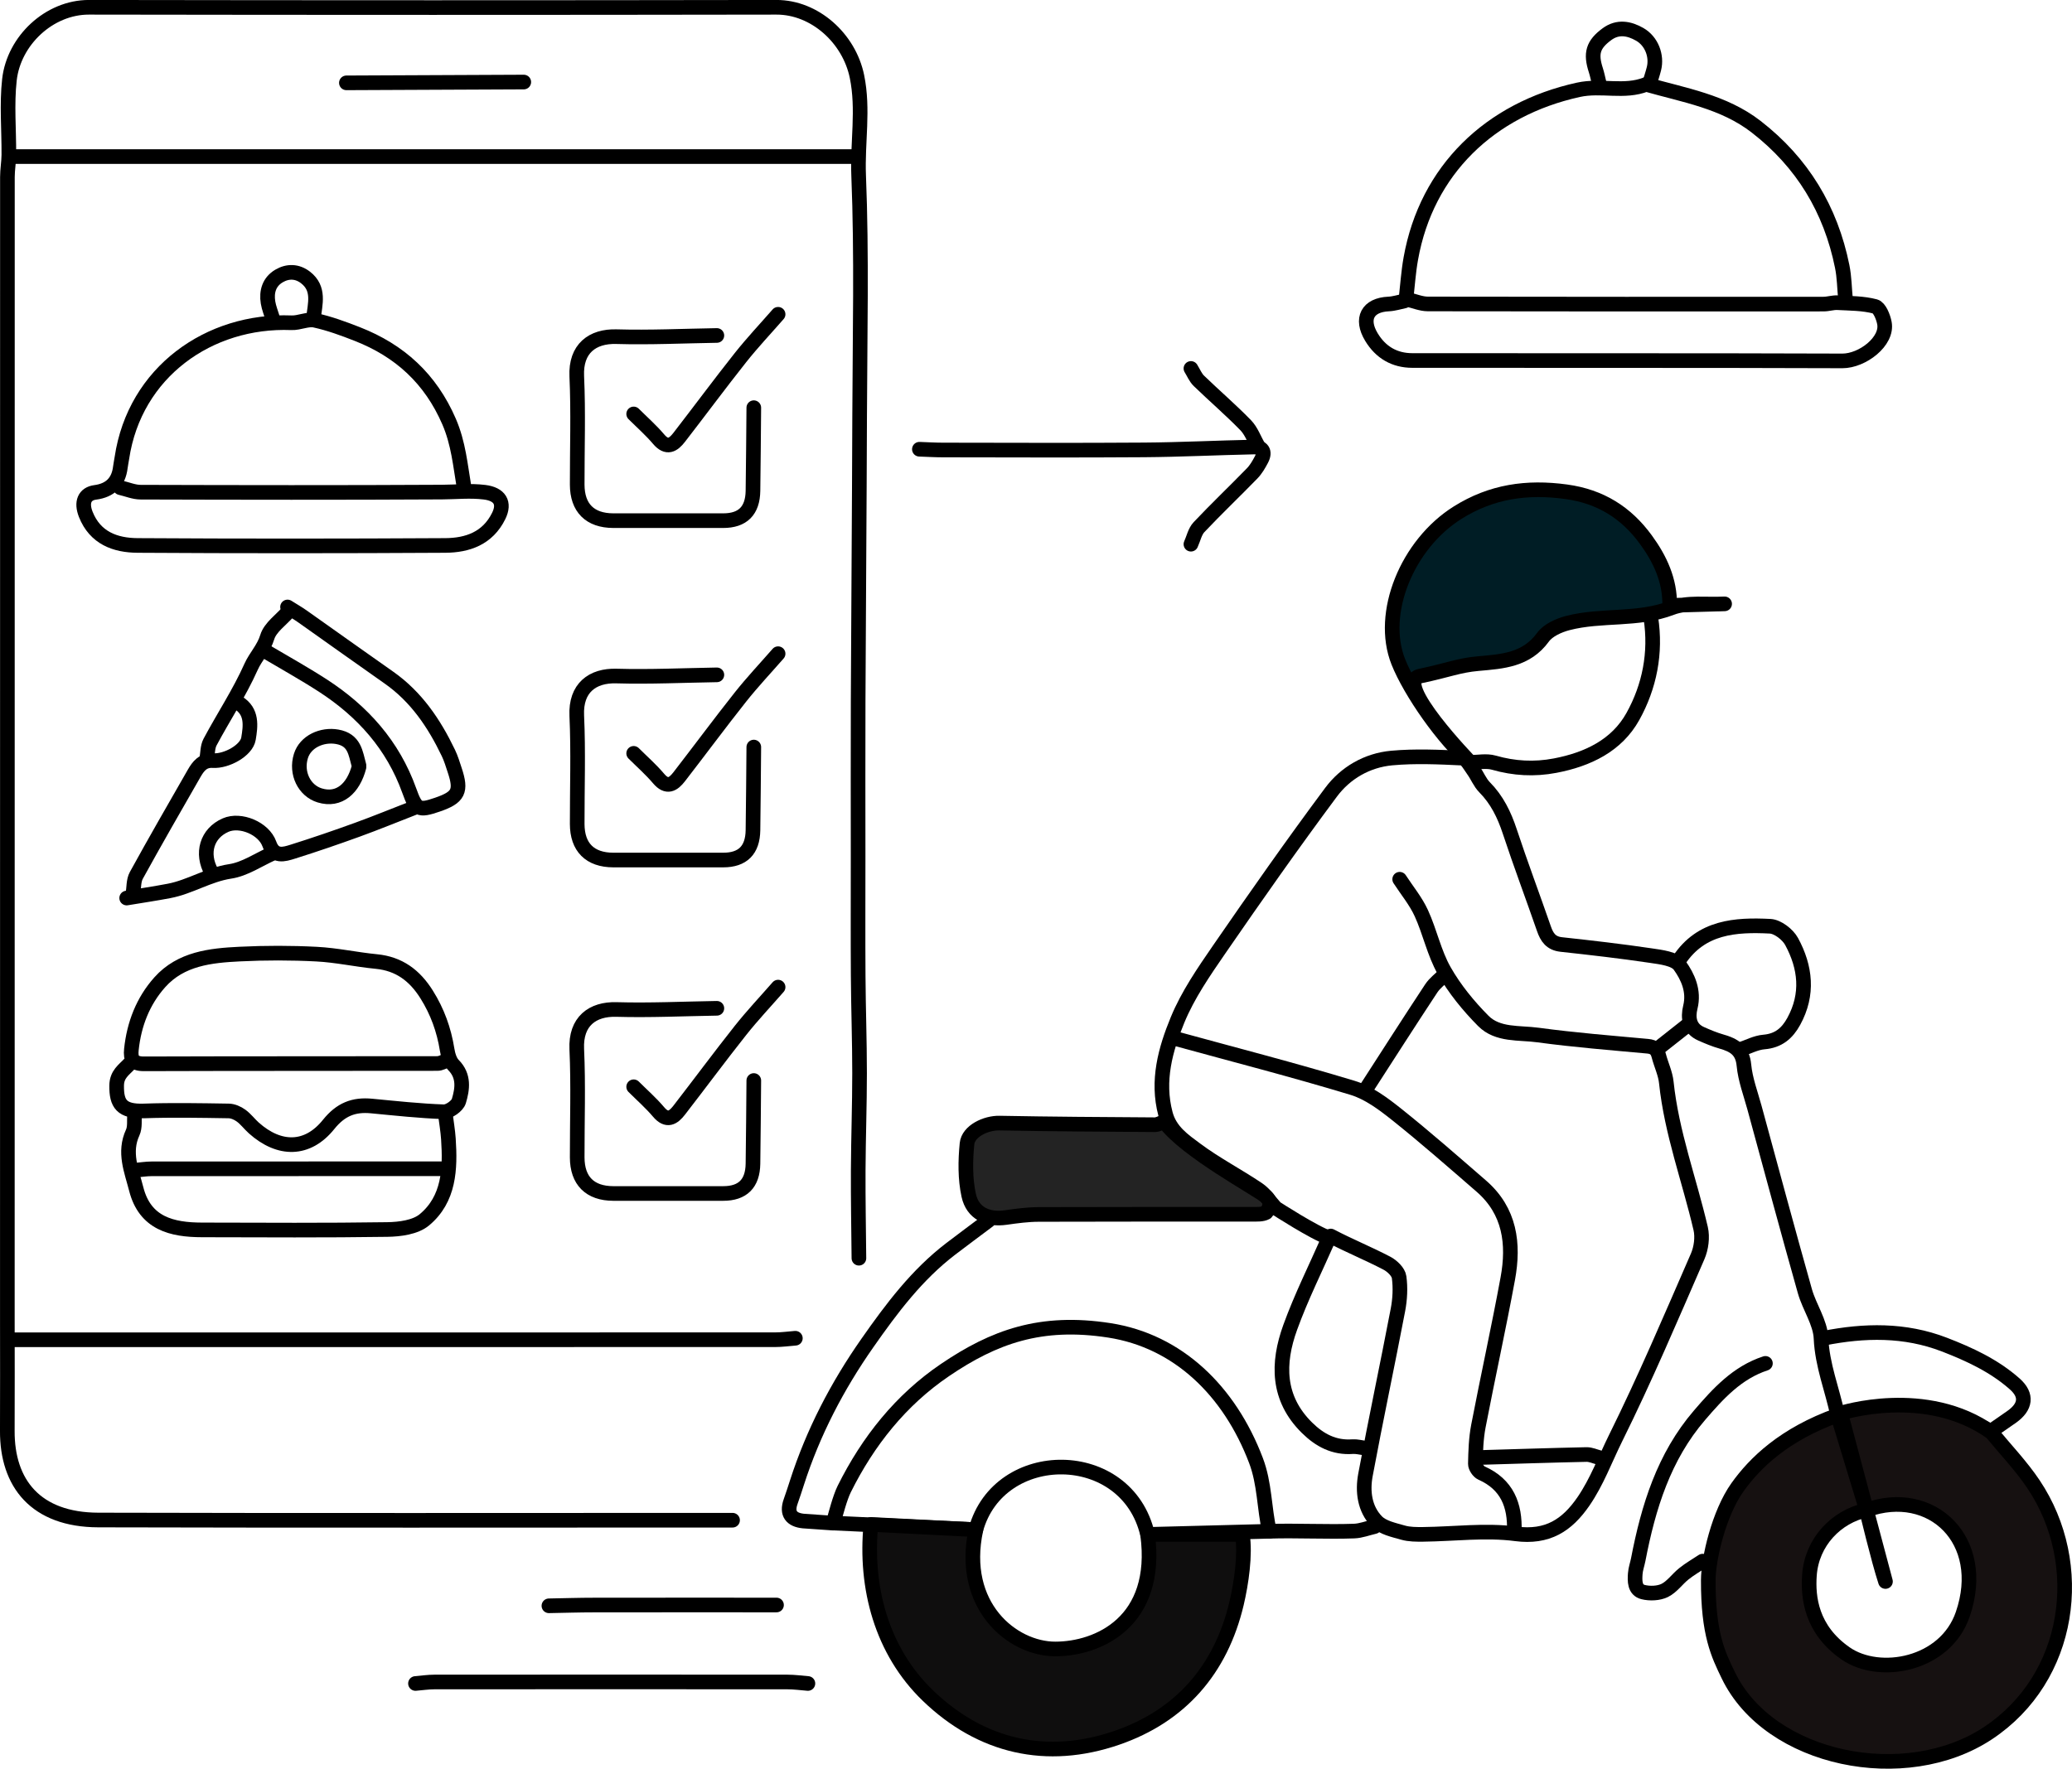
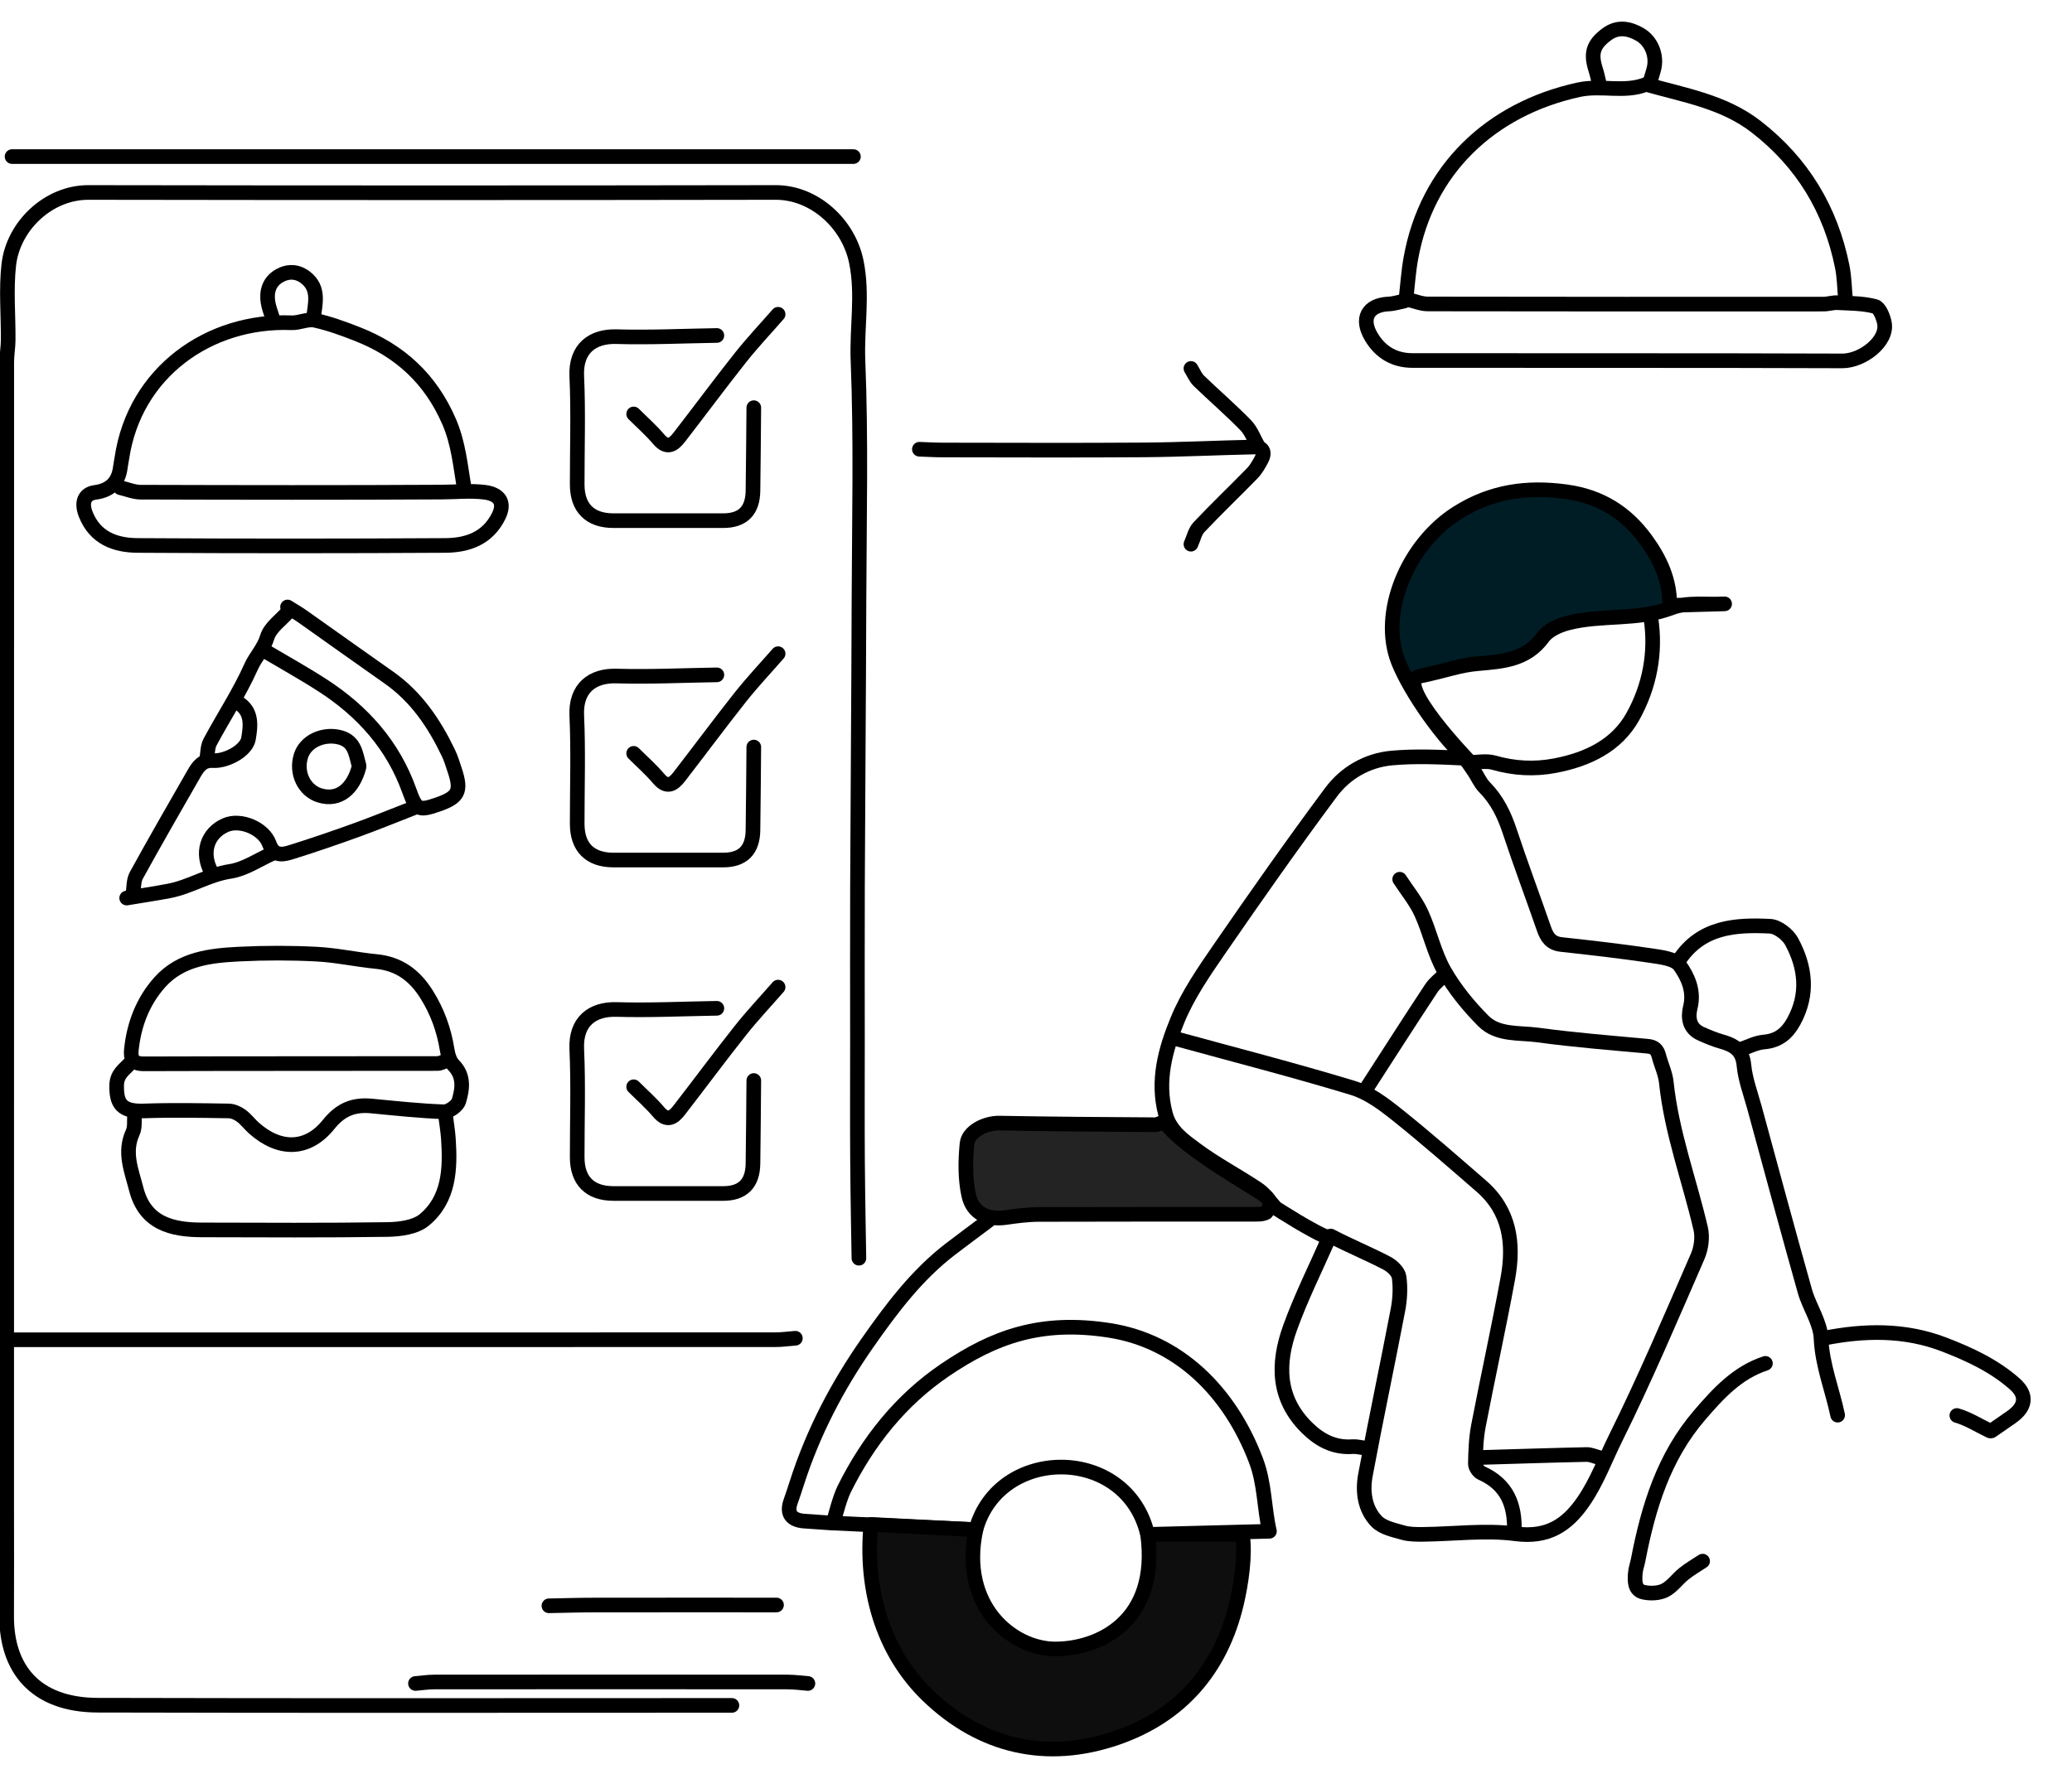
<svg xmlns="http://www.w3.org/2000/svg" id="Layer_2" data-name="Layer 2" viewBox="0 0 625.62 534.2">
  <defs>
    <style>
      .cls-1 {
        fill: none;
      }

      .cls-1, .cls-2, .cls-3, .cls-4, .cls-5 {
        stroke: #000;
        stroke-linecap: round;
        stroke-linejoin: round;
        stroke-width: 4.42px;
      }

      .cls-2 {
        fill: #001d25;
      }

      .cls-3 {
        fill: #0f0e0e;
      }

      .cls-4 {
        fill: #161111;
      }

      .cls-5 {
        fill: #232323;
      }
    </style>
  </defs>
  <g id="Layer_1-2" data-name="Layer 1">
    <g>
-       <path class="cls-1" d="M259.34,380.01c-.08-8.85-.25-17.69-.21-26.54.05-9.8.41-19.59.41-29.39s-.36-19.59-.42-29.39c-.08-12.01-.02-24.01-.02-36.02,0-15.64-.05-31.28.01-46.92.12-28.75.36-57.51.45-86.26.08-24.17.67-48.37-.3-72.5-.4-9.97,1.55-19.9-.51-29.9-2.39-11.61-12.8-20.91-24.3-20.89-69.2.12-138.4.11-207.59,0-12.01-.02-22.69,10.07-24.01,21.87-.84,7.49-.12,15.15-.18,22.73-.02,2.21-.43,4.42-.43,6.64-.02,115.01-.02,230.03-.02,345.04,0,11.22.05,22.43-.01,33.65-.09,15.86,8.56,26.9,27.5,26.95,63.19.17,126.39.06,189.58.06h1.9" />
+       <path class="cls-1" d="M259.34,380.01s-.36-19.59-.42-29.39c-.08-12.01-.02-24.01-.02-36.02,0-15.64-.05-31.28.01-46.92.12-28.75.36-57.51.45-86.26.08-24.17.67-48.37-.3-72.5-.4-9.97,1.55-19.9-.51-29.9-2.39-11.61-12.8-20.91-24.3-20.89-69.2.12-138.4.11-207.59,0-12.01-.02-22.69,10.07-24.01,21.87-.84,7.49-.12,15.15-.18,22.73-.02,2.21-.43,4.42-.43,6.64-.02,115.01-.02,230.03-.02,345.04,0,11.22.05,22.43-.01,33.65-.09,15.86,8.56,26.9,27.5,26.95,63.19.17,126.39.06,189.58.06h1.9" />
      <path class="cls-1" d="M3.64,47.29h254.04" />
      <path class="cls-1" d="M240.15,404.18c-2.05.16-4.11.45-6.16.45-76.78.02-153.56.02-230.34.02" />
      <path class="cls-1" d="M39.19,321.24c-1.78,1.92-3.93,3.19-3.97,6.63-.06,5.52,1.51,7.89,8.24,7.66,8.52-.3,17.06-.13,25.59,0,1.27.02,2.7.65,3.75,1.42,1.43,1.04,2.51,2.53,3.84,3.72,7.71,6.89,16.21,6.87,22.58-1.06,3.65-4.55,7.58-6.09,12.96-5.57,7.26.69,14.53,1.49,21.81,1.74,1.54.05,4.11-1.76,4.55-3.21,1.1-3.67,1.68-7.58-1.63-10.92-1.1-1.11-1.65-3.04-1.91-4.67-.96-5.97-2.94-11.46-6.17-16.61-3.59-5.74-8.31-9.3-15.21-9.97-6.02-.58-11.99-1.92-18.02-2.23-7.72-.4-15.49-.4-23.22-.02-8.8.43-17.74,1.37-24.12,8.5-5.1,5.71-7.79,12.68-8.59,20.33-.29,2.8.44,4.33,3.79,4.32,29.54-.1,59.09-.05,88.63-.1.95,0,1.9-.59,2.84-.91" />
      <path class="cls-1" d="M590.85,427.51c3.48,1,6.66,3.06,9.98,4.64" />
      <path class="cls-1" d="M424.04,90.9c-1.58.32-3.15.84-4.74.91-6.36.28-8.56,4.44-5.21,9.99,2.8,4.65,6.99,7.07,12.33,7.08,43.29.06,86.58-.04,129.86.12,6.02.02,13.76-5.88,12.7-11.44-.35-1.85-1.49-4.66-2.81-5.01-3.62-.96-7.52-.93-11.32-1.13-1.41-.08-2.84.42-4.26.42-39.81.02-79.62.04-119.44-.04-2.05,0-4.11-.89-6.16-1.36" />
      <path class="cls-1" d="M140.14,147.3c-1.14-6.74-1.71-13.44-4.55-19.99-5.6-12.93-14.89-21.4-27.7-26.42-4.18-1.64-8.45-3.21-12.81-4.16-2.2-.48-4.72.85-7.08.75-24.86-.97-47.32,14.92-51.19,40.81-.14.95-.35,1.89-.47,2.84q-.79,6.69-7.59,7.58c-3.22.42-4.29,3-2.85,6.64,2.83,7.13,8.88,9.35,15.65,9.39,30.96.19,61.93.18,92.89,0,6.73-.04,12.81-2.14,16.14-8.91,1.95-3.96.32-6.6-4.29-7.17-4.3-.53-8.53-.06-12.8-.04-30.33.17-60.67.12-91,.03-2.06,0-4.11-.89-6.16-1.36" />
-       <path class="cls-4" d="M601.3,432.62c4.27,5.21,8.99,10.12,12.72,15.69,16.12,24.09,11.45,58.43-13.77,75.14-24.88,16.49-65.97,8.23-78.39-17.45-3.04-6.29-6.11-12.42-6.06-28.79.02-6.41,3.19-20.13,8.8-28,5.26-7.39,14.15-16.04,30.26-21.8l8.71,28.65c-9.14,1.99-16.52,9.65-17.23,19.69-.47,6.66.51,16.39,10.92,23.62,10.22,7.1,30.1,3.56,35.38-11.82,7.7-22.41-9.45-38.57-29.08-31.49,0,0,3.61,15.11,5.74,21.59l-13.52-50.83s25.75-8.33,45.51,5.81Z" />
      <path class="cls-2" d="M443.95,230.24c-8.09-6.83-18.13-21.29-21.74-30.35-5.83-14.64,2.64-35.48,17.91-45.06,10.2-6.4,20.89-7.93,32.76-6.31,10.44,1.43,18.16,6.36,24.08,14.47,4.26,5.83,7.32,12.32,7.18,19.86l16.59-.47c-5.37.32-11.22-.63-16.02,1.21-10.27,3.93-21.12,1.92-31.35,4.59-2.71.71-5.91,2.14-7.46,4.27-5.02,6.9-12.21,7.33-19.58,7.98-5.98.53-9.12,2-17.54,3.76-8.42,1.75,15.17,26.07,15.17,26.07Z" />
      <path class="cls-5" d="M351.53,338.78c-.95.32-1.9.91-2.84.91-15.64-.1-31.28-.19-46.92-.49-4.11-.08-9.41,2.42-9.79,6.23-.51,5.15-.58,10.57.51,15.58,1.19,5.46,5.73,7.49,11.18,6.71,3.3-.47,6.63-.92,9.95-.93,21.49-.08,42.97-.03,64.46-.06,1.42,0,3.07.11,4.22-.53,0,0,2.38-2.58,0-4.77s-24.3-13.8-30.77-22.65Z" />
      <path class="cls-1" d="M422.62,265.55c2.21,3.4,4.86,6.59,6.53,10.24,2.6,5.67,3.87,12.02,6.92,17.39,3.13,5.52,7.3,10.62,11.79,15.15,4.36,4.4,10.87,3.5,16.49,4.27,11.01,1.5,22.1,2.37,33.17,3.39,1.98.18,2.87,1.06,3.34,2.88.7,2.71,1.99,5.33,2.27,8.07,1.59,15.16,6.94,29.4,10.37,44.1.61,2.63.17,5.95-.92,8.45-8.02,18.41-15.87,36.92-24.78,54.9-3.15,6.36-5.62,13.16-9.7,19.09-4.95,7.18-10.8,11.03-20.43,9.77-9.14-1.2-18.6.06-27.93.16-2.05.02-4.2.03-6.14-.53-2.77-.8-6.08-1.47-7.93-3.38-3.66-3.78-4.31-9.07-3.38-14.06,3.1-16.63,6.63-33.18,9.8-49.79.62-3.23.8-6.68.36-9.92-.21-1.57-2.08-3.37-3.66-4.2-5.56-2.92-11.42-5.29-16.98-8.22" />
      <path class="cls-1" d="M243.94,508.45c-2.05-.16-4.11-.45-6.16-.45-35.55-.03-71.09-.03-106.64,0-1.9,0-3.79.3-5.69.45" />
      <path class="cls-1" d="M554.86,427.41c-1.62-7.73-4.66-15.06-5.02-23.21-.21-4.81-3.51-9.4-4.88-14.25-5.2-18.45-10.18-36.95-15.22-55.44-1.16-4.25-2.77-8.48-3.18-12.81-.43-4.59-3.06-6.07-6.78-7.13-2.11-.6-4.16-1.46-6.16-2.35-3.6-1.6-4.02-4.87-3.24-8.02,1.22-4.91-.76-9.2-3.22-12.62-1.47-2.05-5.66-2.51-8.74-2.97-8.97-1.33-17.99-2.37-27.01-3.35-3.1-.34-4.33-2.14-5.24-4.78-3.4-9.82-7.07-19.55-10.33-29.42-1.66-5.01-3.85-9.51-7.6-13.3-1.41-1.43-2.18-3.48-3.39-5.15-.98-1.35-2.14-3.58-3.3-3.64-7.09-.34-14.26-.67-21.31-.03-7.45.68-14,4.48-18.38,10.38-11.56,15.54-22.7,31.41-33.69,47.36-4.69,6.81-9.51,13.8-12.63,21.38-3.66,8.88-6.3,18.33-3.64,28.36,1.39,5.24,5.47,7.98,9.19,10.75,5.95,4.44,12.64,7.89,18.81,12.06,2.07,1.4,3.53,3.71,5.27,5.61,0,0,11.86,7.67,16.11,9.01-3.95,9.01-8.38,17.83-11.72,27.06-3.91,10.79-3.94,21.41,5.07,30.3,3.84,3.79,8.19,6.11,13.76,5.71,1.25-.09,2.53.28,3.79.44" />
      <path class="cls-1" d="M134.46,336.41c.32,2.53.76,5.05.93,7.58.6,9.05.27,18.17-7.26,24.43-2.71,2.25-7.4,2.87-11.2,2.92-18.64.28-37.28.16-55.92.12-9.12-.02-17.22-1.95-19.87-12.32-1.43-5.58-3.83-11.12-1.07-17.09.75-1.62.41-3.75.56-5.65" />
      <path class="cls-1" d="M298.45,368.64c-3.79,2.84-7.6,5.66-11.37,8.54-10.24,7.82-17.84,17.96-25.16,28.41-9.15,13.06-16.4,27.03-21.29,42.21-.61,1.9-1.23,3.8-1.9,5.69-1.3,3.64.25,5.53,3.8,5.9l9.06.63" />
      <path class="cls-1" d="M359.59,164.36c.79-1.74,1.2-3.84,2.44-5.15,5.21-5.52,10.72-10.76,16.02-16.21,1.17-1.2,2.06-2.74,2.85-4.25,1.27-2.43.16-3.79-2.34-3.74-11.06.23-22.12.79-33.18.87-20.22.15-40.44.05-60.67.03-2.37,0-4.74-.15-7.11-.23" />
-       <path class="cls-1" d="M133.98,352.99c-29.39,0-58.77,0-88.16.02-1.74,0-3.48.3-5.21.45" />
      <path class="cls-1" d="M533.05,411.77c-8.54,2.79-14.3,9.16-19.89,15.66-10.79,12.55-15.45,27.73-18.51,43.59-.28,1.43-.8,2.83-.9,4.27-.16,2.22-.21,4.9,2.36,5.55,2.04.51,4.68.41,6.53-.49,2.21-1.09,3.78-3.43,5.79-5.03,1.77-1.42,3.77-2.56,5.66-3.82" />
      <path class="cls-1" d="M346.5,463.43l36.79-.95c-1.63-7.07-1.38-14.32-4.07-21.4-7.99-21.03-23.56-36.07-44.27-39.28s-34.83,1.94-49.67,12.02c-13.29,9.02-23.2,21.47-30.37,35.9-1.29,2.6-2.54,7.44-3.33,10.28l43.07,2.01c6.98-25.46,45.6-25.46,51.84,1.42Z" />
-       <path class="cls-3" d="M383.28,462.48c8.05-.26,17.54.24,25.59-.06,2.07-.08,4.11-.89,6.16-1.36" />
      <path class="cls-3" d="M375.13,463.43c.94,6.19-.32,14.7-1.77,20.86-4.75,20.04-16.95,33.95-36.11,40.56-21.2,7.31-41.05,2.73-57.11-12.77-13.92-13.43-19.04-32.6-17.18-51.67l31.7,1.6c-4.94,23.05,11.02,36.02,23.97,36.02s31.4-8.16,27.88-34.6h28.63Z" />
      <path class="cls-1" d="M424.52,90.42c.47-4.11.73-8.25,1.46-12.32,4.76-26.71,23.92-45.12,50.62-50.98,6.93-1.52,13.83.99,20.44-1.64,11.44,3.27,23.38,5.18,33.19,12.78,13.98,10.83,22.52,24.98,26,42.21.66,3.25.68,6.63,1,9.94" />
      <path class="cls-1" d="M498.46,186.64c1.63,10.54-.41,20.72-5.42,29.74-4.87,8.78-13.63,12.98-23.48,14.86-6.31,1.2-12.37.86-18.52-.9-2.19-.63-4.71-.1-7.08-.1" />
      <path class="cls-1" d="M86.82,183.32c1.5.95,3.05,1.83,4.5,2.85,8.7,6.14,17.36,12.35,26.08,18.46,8.28,5.8,13.7,13.84,17.98,22.77.8,1.66,1.33,3.45,1.91,5.2,2.12,6.35,1.17,8.24-5.21,10.42-5.66,1.94-6.42,1.59-8.52-4.27-4.91-13.7-14.08-23.93-26.1-31.71-5.7-3.69-11.67-6.99-17.51-10.46" />
      <path class="cls-1" d="M601.3,432.15c2.05-1.42,4.12-2.82,6.16-4.27,4.16-2.96,4.73-6.47.89-9.88-6.17-5.48-13.62-8.95-21.27-11.9-11.94-4.61-24.16-4.36-36.49-1.91" />
      <path class="cls-1" d="M234.46,484.75c-18.33,0-36.65-.02-54.98.01-4.58,0-9.16.15-13.74.23" />
      <path class="cls-1" d="M354.85,313.66c17.85,4.9,35.79,9.51,53.5,14.88,4.8,1.45,9.24,4.76,13.26,7.96,8.76,6.98,17.18,14.39,25.65,21.73,8.69,7.54,9.93,17.45,8,27.93-2.74,14.9-6.02,29.7-8.88,44.58-.71,3.72-.83,7.57-.91,11.37-.02.93.95,2.38,1.83,2.77,7.75,3.43,10.21,9.72,9.92,17.61" />
-       <path class="cls-1" d="M158.15,24.78c-17.85.08-35.7.16-53.56.24" />
      <path class="cls-1" d="M506.99,289.96c6.67-10.06,17-10.74,27.48-10.21,2.29.12,5.32,2.46,6.49,4.61,4.21,7.77,5.14,15.91.66,24.1-2,3.65-4.64,5.88-9.02,6.25-2.42.2-4.75,1.47-7.12,2.26" />
      <path class="cls-1" d="M124.98,243.98c-5.69,2.21-11.34,4.53-17.07,6.61-6.43,2.33-12.91,4.56-19.44,6.61-2.71.85-5.68,1.81-7.14-2.3-1.69-4.75-8.77-7.66-13.22-5.7-5.65,2.48-7.45,8.49-4.27,14.22" />
      <path class="cls-1" d="M497.98,25.49c.47-1.58,1.01-3.14,1.41-4.74.97-3.88-.7-8.32-4.28-10.37-3.17-1.82-6.62-2.49-9.92-.05-4.21,3.11-5,5.79-3.33,10.9.4,1.24.64,2.52.96,3.79" />
      <g>
        <path class="cls-1" d="M216.45,101.32c-10.11.16-20.23.65-30.33.36-7.21-.21-12.36,3.58-11.97,11.97.5,10.88.11,21.8.13,32.7.01,7.05,3.85,10.88,10.9,10.9,11.06.02,22.12.02,33.18,0,5.89,0,8.9-2.99,8.99-9,.13-8.37.17-16.75.25-25.12" />
        <path class="cls-1" d="M234.94,94.92c-3.79,4.34-7.76,8.55-11.34,13.06-6.3,7.95-12.33,16.11-18.54,24.13-1.77,2.28-3.67,3.51-6.19.53-2.3-2.72-5.01-5.1-7.54-7.62" />
      </g>
      <path class="cls-1" d="M71.89,212.23c4.38,2.64,3.77,7.08,3.14,10.87-.6,3.57-6.63,6.87-10.72,6.62-3.03-.19-4.44,1.69-5.68,3.84-5.88,10.25-11.78,20.49-17.47,30.84-.87,1.59-.71,3.75-1.03,5.64" />
      <path class="cls-1" d="M482.81,440.2c-1.26-.32-2.53-.93-3.79-.9-10.74.23-21.49.59-32.23.9" />
      <path class="cls-1" d="M436.37,294.22c-1.42,1.42-3.13,2.65-4.22,4.3-6.73,10.21-13.32,20.51-19.95,30.78" />
      <path class="cls-1" d="M94.64,96.11c.5-4.36,1.95-8.94-2.38-12.3-2.51-1.95-5.37-2.01-8.02-.45-2.97,1.76-3.84,4.72-3.31,8,.26,1.61.91,3.17,1.38,4.75" />
      <path class="cls-1" d="M108.39,231.19c-1.05-3.75-1.28-7.75-6.61-8.67-4.48-.78-9.55,1.38-10.93,5.83-1.59,5.16,1.04,10.46,5.68,11.88,5.94,1.81,10.17-2.17,11.86-8.56" />
      <path class="cls-1" d="M359.59,111.28c.79,1.26,1.37,2.75,2.41,3.75,4.66,4.51,9.59,8.74,14.11,13.38,1.72,1.77,2.6,4.35,3.87,6.56" />
      <path class="cls-1" d="M82.32,257.73c-4.27,1.9-8.38,4.78-12.83,5.45-6.58,1-12.09,4.69-18.45,5.9-4.25.81-8.53,1.44-12.79,2.15" />
      <path class="cls-1" d="M87.06,184.74c-2.21,2.53-5.47,4.74-6.36,7.67-1.07,3.52-3.52,5.92-4.89,8.98-3.54,7.93-8.32,15.12-12.38,22.73-.79,1.48-.7,3.44-1.02,5.18" />
-       <path class="cls-1" d="M509.83,309.39c-3,2.37-6,4.74-9.01,7.11" />
      <g>
        <path class="cls-1" d="M216.45,203.82c-10.11.16-20.23.65-30.33.36-7.21-.21-12.36,3.58-11.97,11.97.5,10.88.11,21.8.13,32.7.01,7.05,3.85,10.88,10.9,10.9,11.06.02,22.12.02,33.18,0,5.89,0,8.9-2.99,8.99-9,.13-8.37.17-16.75.25-25.12" />
        <path class="cls-1" d="M234.94,197.43c-3.79,4.34-7.76,8.55-11.34,13.06-6.3,7.95-12.33,16.11-18.54,24.13-1.77,2.28-3.67,3.51-6.19.53-2.3-2.72-5.01-5.1-7.54-7.62" />
      </g>
      <g>
        <path class="cls-1" d="M216.45,304.53c-10.11.16-20.23.65-30.33.36-7.21-.21-12.36,3.58-11.97,11.97.5,10.88.11,21.8.13,32.7.01,7.05,3.85,10.88,10.9,10.9,11.06.02,22.12.02,33.18,0,5.89,0,8.9-2.99,8.99-9,.13-8.37.17-16.75.25-25.12" />
        <path class="cls-1" d="M234.94,298.13c-3.79,4.34-7.76,8.55-11.34,13.06-6.3,7.95-12.33,16.11-18.54,24.13-1.77,2.28-3.67,3.51-6.19.53-2.3-2.72-5.01-5.1-7.54-7.62" />
      </g>
    </g>
  </g>
</svg>